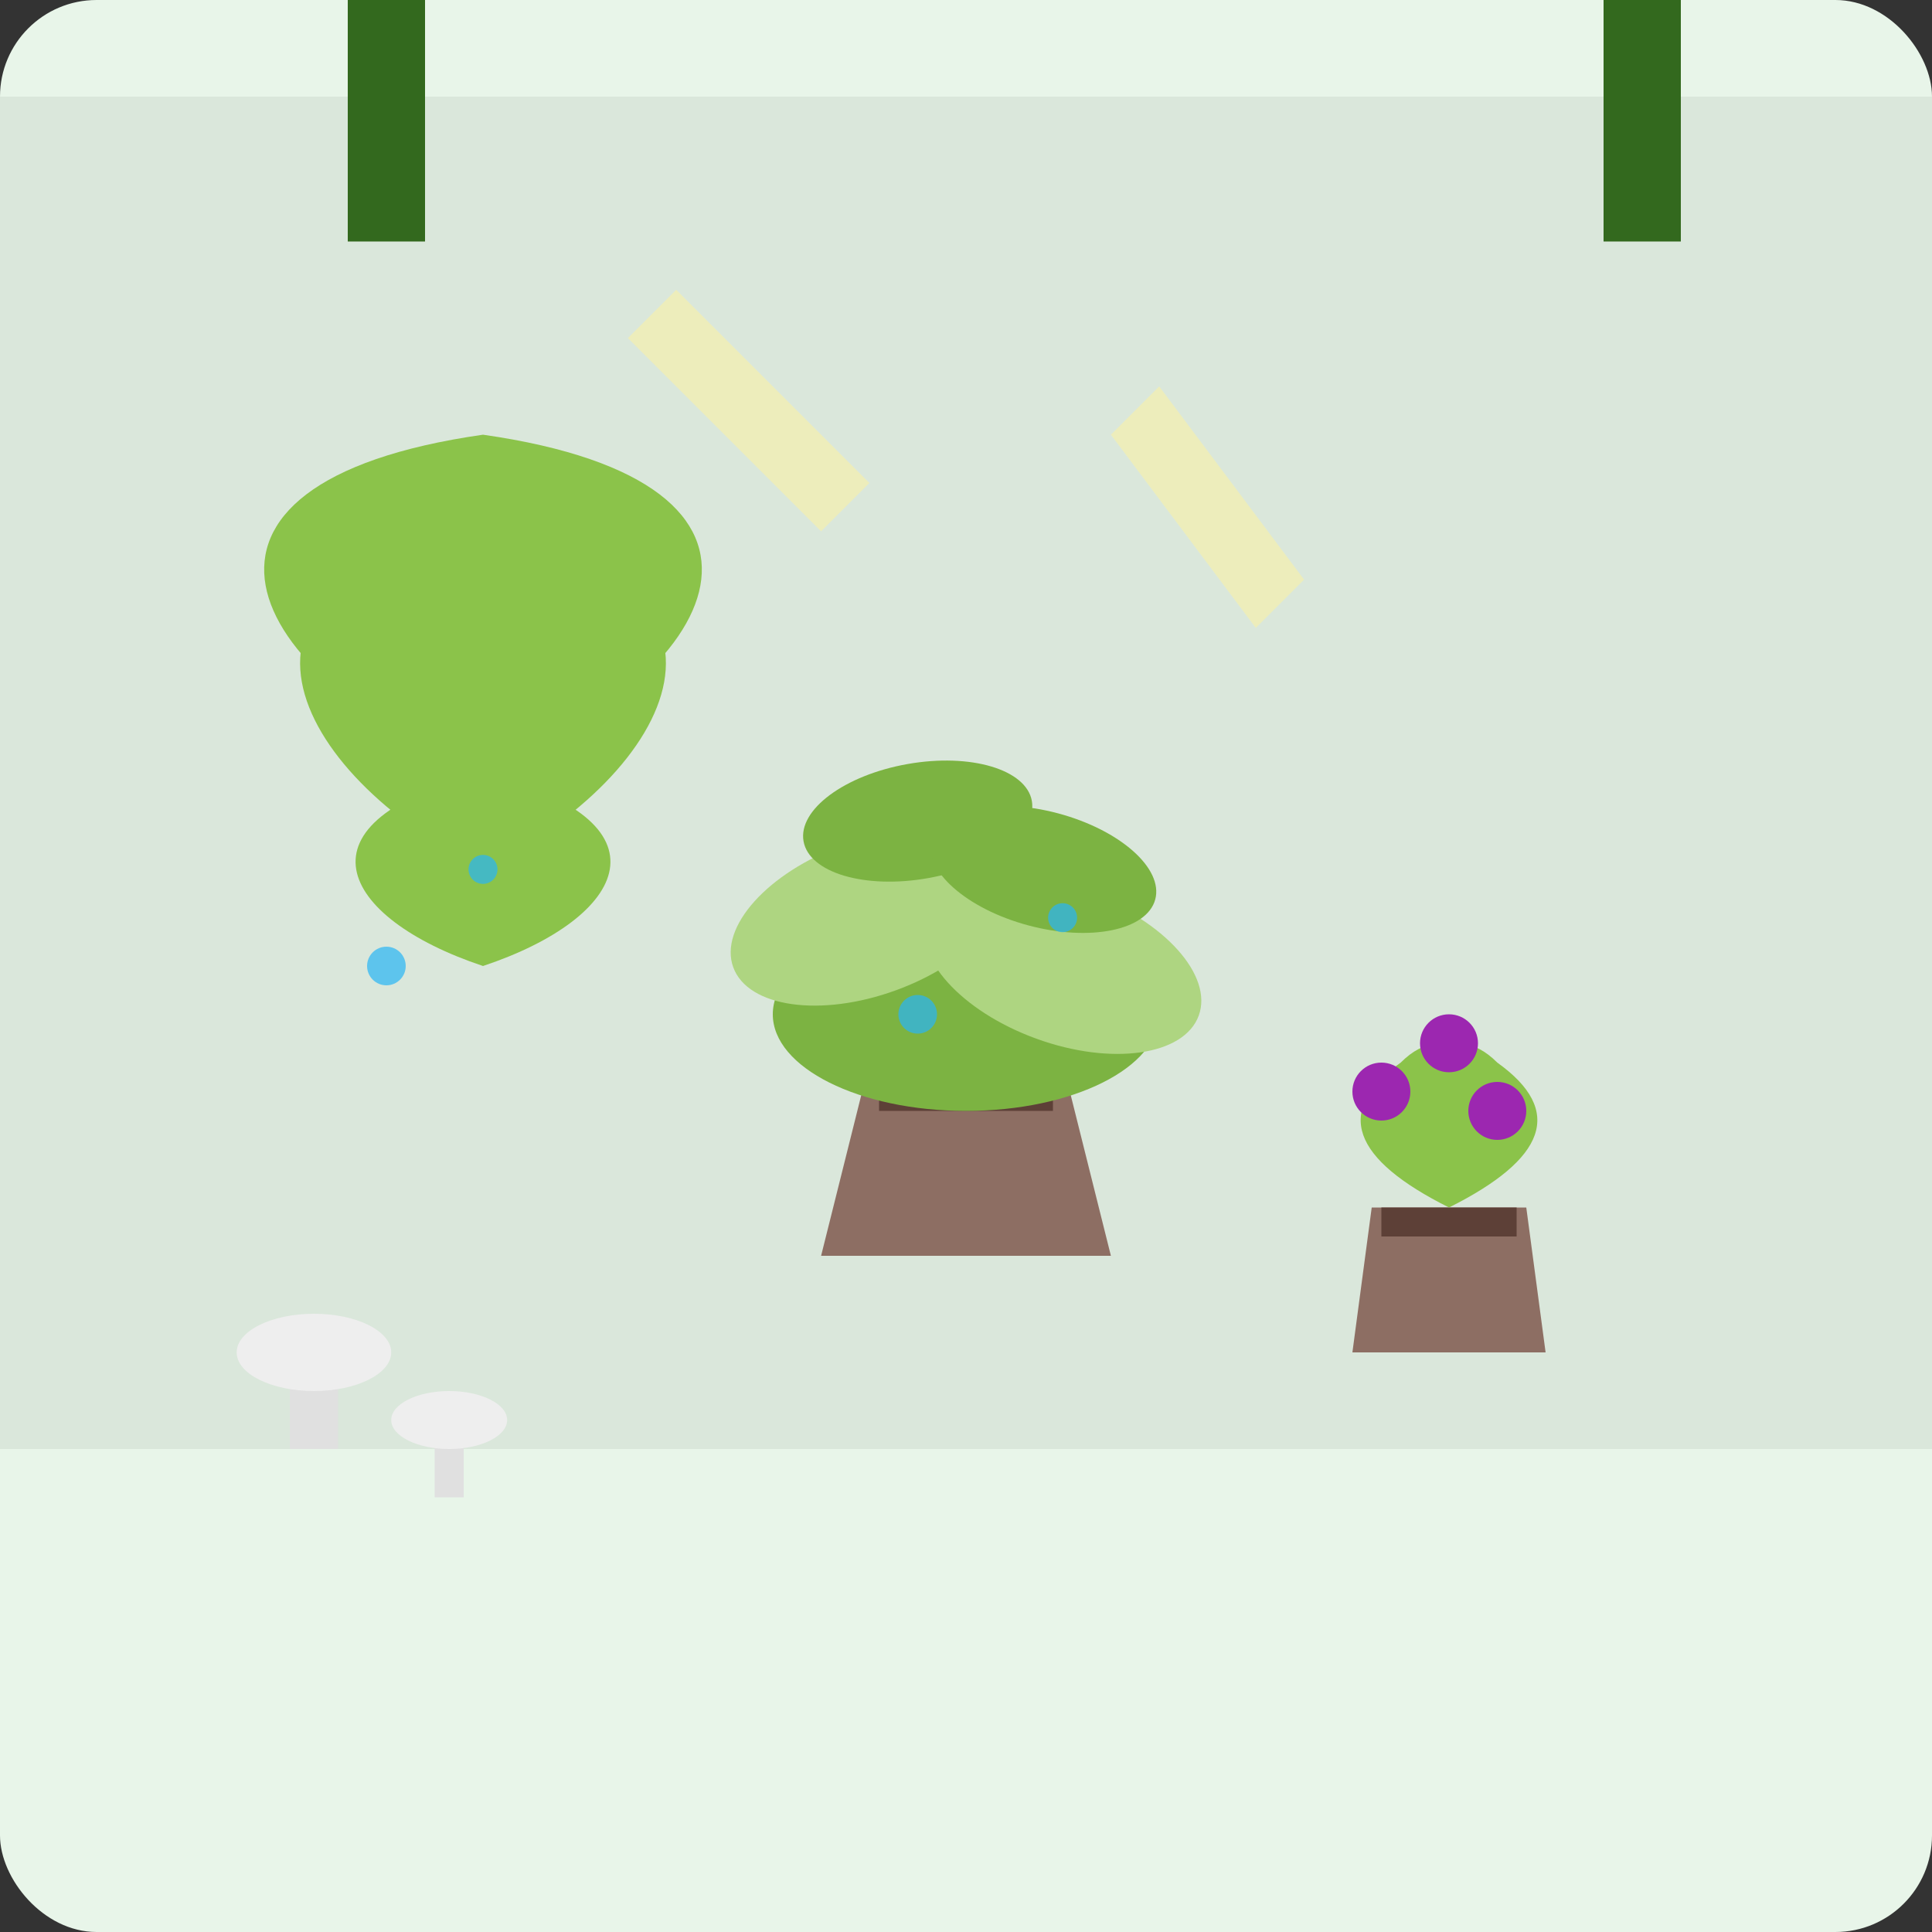
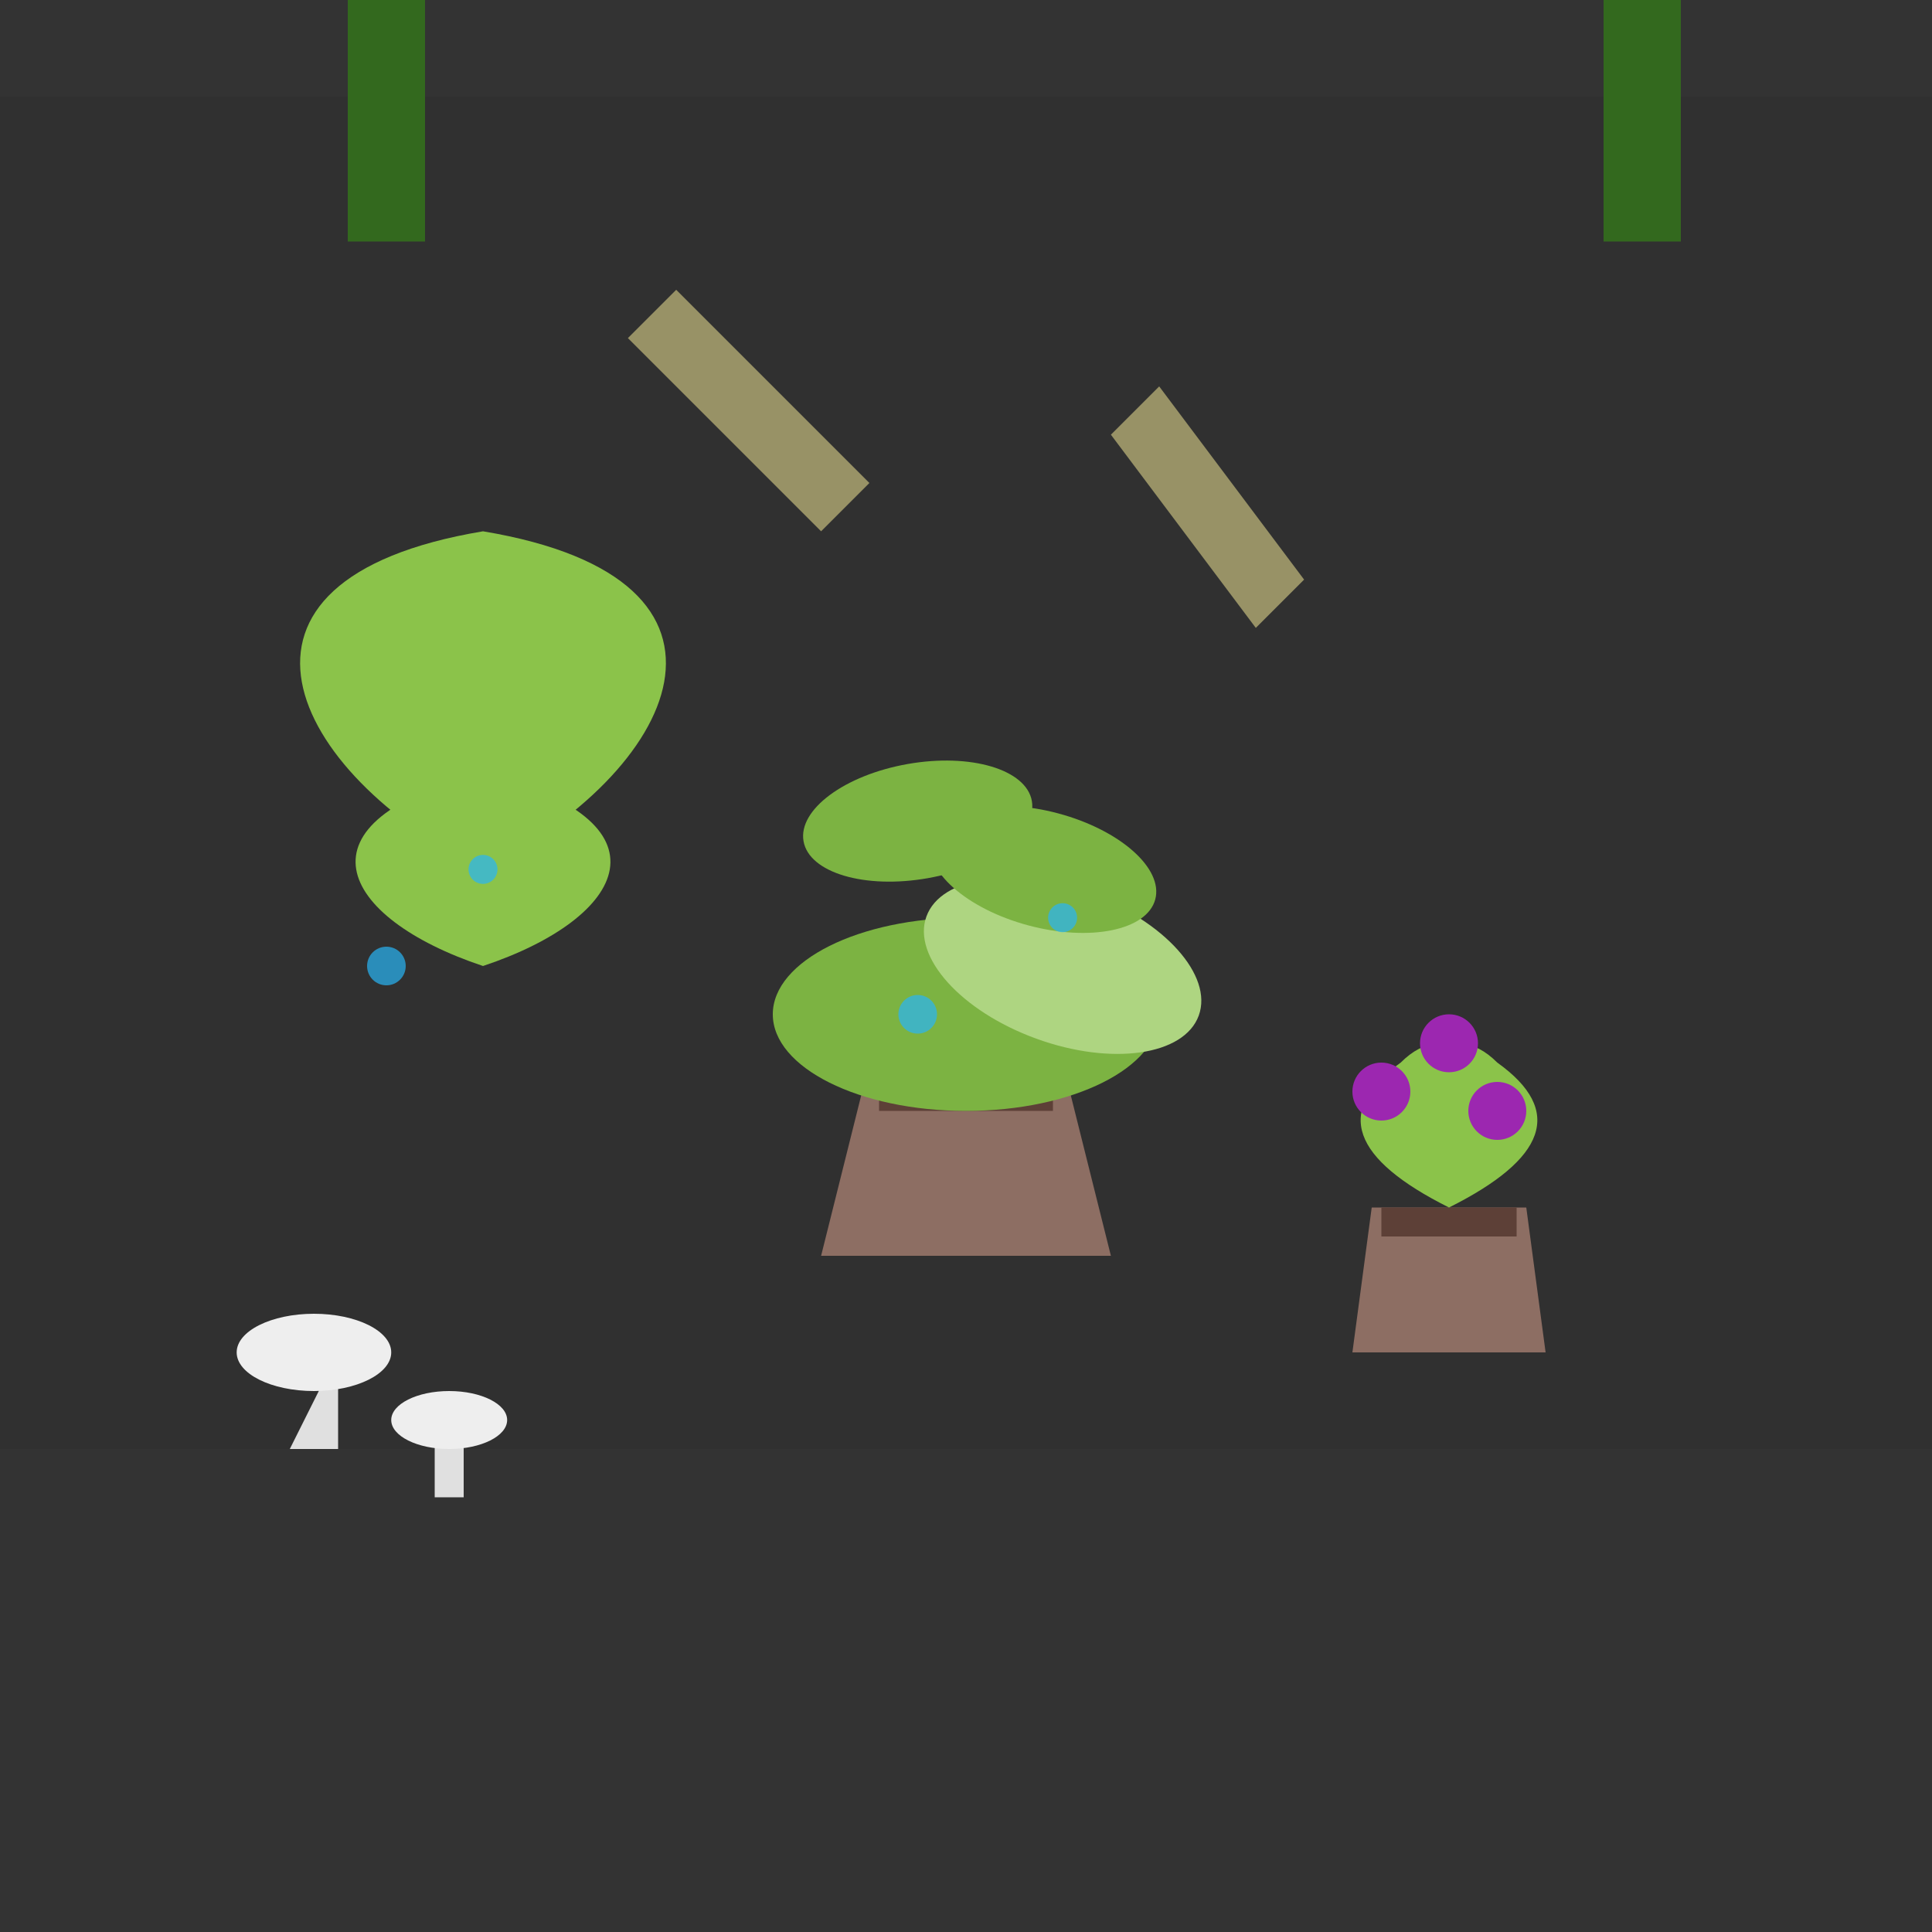
<svg xmlns="http://www.w3.org/2000/svg" width="200" height="200" viewBox="0 0 200 200">
  <rect x="0" y="0" width="200" height="200" fill="#333333" stroke="none" />
  <style>
        .bg { fill: #E8F5E9; }
        .tree { fill: #33691E; }
        .fern { fill: #558B2F; }
        .fern-light { fill: #8BC34A; }
        .shade { fill: rgba(0, 0, 0, 0.2); }
        .plant-pot { fill: #8D6E63; }
        .soil { fill: #5D4037; }
        .hosta { fill: #7CB342; }
        .hosta-light { fill: #AED581; }
        .mushroom-cap { fill: #EEEEEE; }
        .mushroom-stem { fill: #E0E0E0; }
        .flower-purple { fill: #9C27B0; }
    </style>
-   <rect class="bg" x="0" y="0" width="200" height="200" rx="10" />
  <path class="shade" d="M0 10 L200 10 L200 150 L0 150 Z" opacity="0.3" />
  <g transform="translate(20, 0)">
    <path class="tree" d="M0 0 L40 0 L20 -30 Z" />
    <path class="tree" d="M0 -20 L40 -20 L20 -50 Z" />
    <path class="tree" d="M0 -40 L40 -40 L20 -70 Z" />
    <rect class="tree" x="16" y="0" width="8" height="25" />
  </g>
  <g transform="translate(150, 0)">
    <path class="tree" d="M0 0 L40 0 L20 -30 Z" />
    <path class="tree" d="M0 -20 L40 -20 L20 -50 Z" />
    <path class="tree" d="M0 -40 L40 -40 L20 -70 Z" />
    <rect class="tree" x="16" y="0" width="8" height="25" />
  </g>
  <g transform="translate(50, 120)">
    <path class="fern" d="M0 0 L0 -60" />
    <path class="fern-light" d="M0 -30 C-20 -40 -30 -60 0 -65 C30 -60 20 -40 0 -30" />
    <path class="fern-light" d="M0 -20 C-15 -25 -20 -35 0 -40 C20 -35 15 -25 0 -20" />
-     <path class="fern-light" d="M0 -40 C-25 -50 -35 -70 0 -75 C35 -70 25 -50 0 -40" />
  </g>
  <g transform="translate(100, 130)">
    <path class="plant-pot" d="M-15 0 L15 0 L10 -20 L-10 -20 Z" />
    <rect class="soil" x="-9" y="-20" width="18" height="5" />
    <ellipse class="hosta" cx="0" cy="-25" rx="20" ry="10" />
-     <ellipse class="hosta-light" cx="-10" cy="-35" rx="15" ry="8" transform="rotate(-20, -10, -35)" />
    <ellipse class="hosta-light" cx="10" cy="-30" rx="15" ry="8" transform="rotate(20, 10, -30)" />
    <ellipse class="hosta" cx="-5" cy="-45" rx="12" ry="6" transform="rotate(-10, -5, -45)" />
    <ellipse class="hosta" cx="8" cy="-40" rx="12" ry="6" transform="rotate(15, 8, -40)" />
  </g>
  <g transform="translate(30, 150)">
-     <path class="mushroom-stem" d="M0 0 L0 -10 L5 -10 L5 0 Z" />
+     <path class="mushroom-stem" d="M0 0 L5 -10 L5 0 Z" />
    <ellipse class="mushroom-cap" cx="2.5" cy="-10" rx="8" ry="4" />
  </g>
  <g transform="translate(45, 155)">
    <path class="mushroom-stem" d="M0 0 L0 -8 L3 -8 L3 0 Z" />
    <ellipse class="mushroom-cap" cx="1.5" cy="-8" rx="6" ry="3" />
  </g>
  <g transform="translate(150, 140)">
    <path class="plant-pot" d="M-10 0 L10 0 L8 -15 L-8 -15 Z" />
    <rect class="soil" x="-7" y="-15" width="14" height="3" />
    <path class="fern-light" d="M0 -15 C-10 -20 -12 -25 -5 -30 C0 -35 5 -30 0 -15" />
    <path class="fern-light" d="M0 -15 C10 -20 12 -25 5 -30 C0 -35 -5 -30 0 -15" />
    <circle class="flower-purple" cx="-7" cy="-27" r="3" />
    <circle class="flower-purple" cx="5" cy="-25" r="3" />
    <circle class="flower-purple" cx="0" cy="-32" r="3" />
  </g>
  <circle fill="#29B6F6" cx="40" cy="100" r="2" opacity="0.7" />
  <circle fill="#29B6F6" cx="50" cy="90" r="1.5" opacity="0.7" />
  <circle fill="#29B6F6" cx="95" cy="105" r="2" opacity="0.7" />
  <circle fill="#29B6F6" cx="110" cy="95" r="1.5" opacity="0.7" />
  <path fill="#FFF59D" d="M70 30 L90 50 L85 55 L65 35 Z" opacity="0.5" />
  <path fill="#FFF59D" d="M120 40 L135 60 L130 65 L115 45 Z" opacity="0.5" />
</svg>